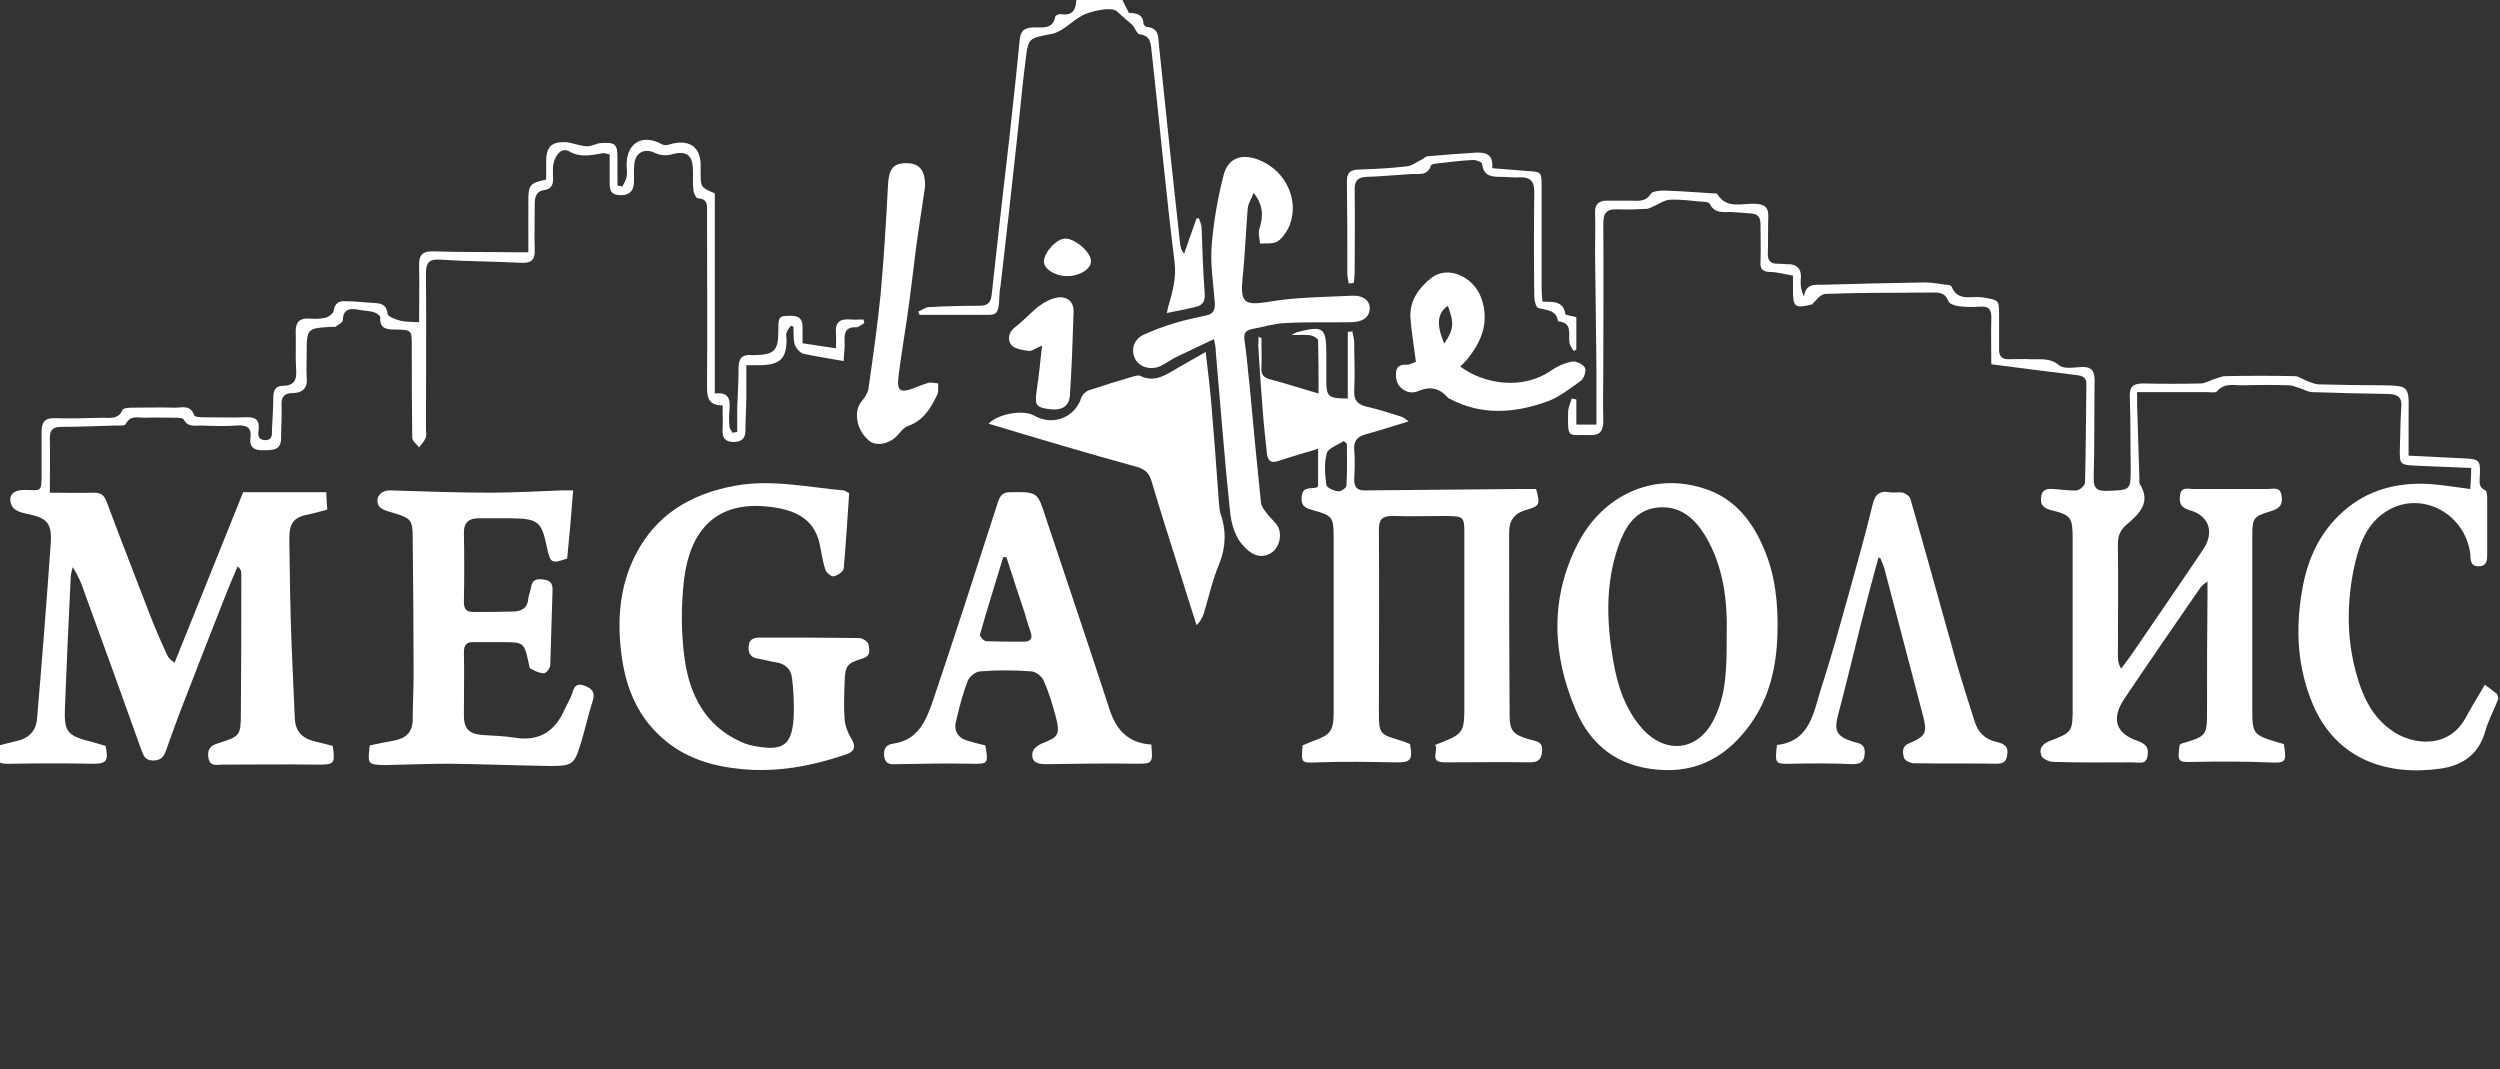
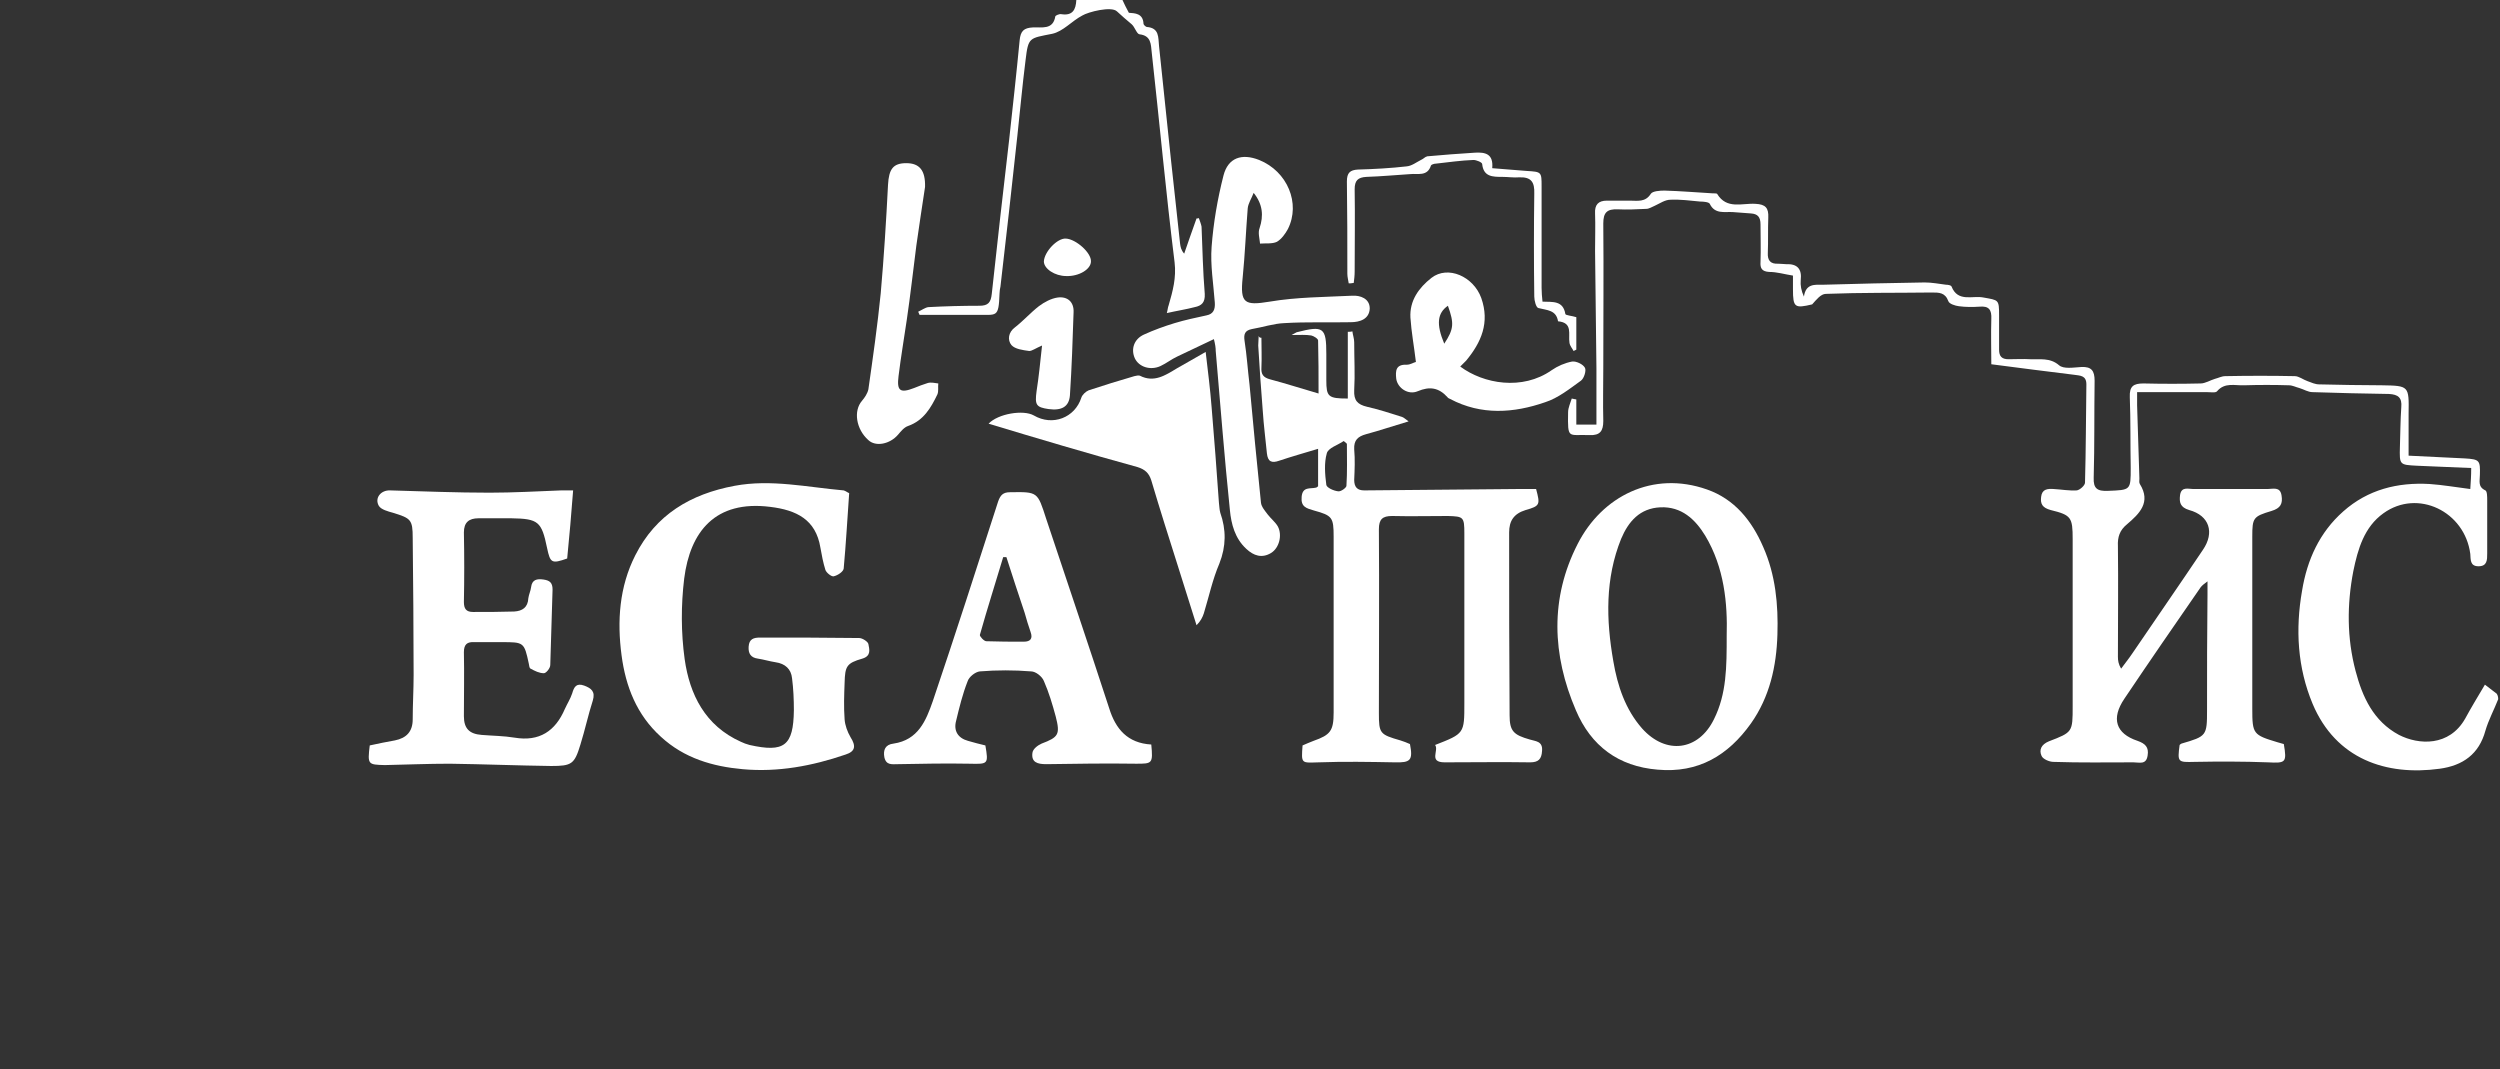
<svg xmlns="http://www.w3.org/2000/svg" width="547" height="234" viewBox="0 0 547 234" fill="none">
  <rect x="0" y="0" width="547" height="234" fill="#333333" stroke="none" />
  <g clip-path="url(#clip0_154_129)">
    <path d="M546.6 153C545.7 155.3 544.5 157.5 543.8 159.9C542.4 165 538.9 167.5 533.8 168.2C522.1 169.8 511.1 166.1 506 154C502.7 146.1 502.2 137.7 503.7 129.2C504.8 122.5 507.5 116.5 512.7 111.9C518.1 107.1 524.6 105.5 531.6 105.9C534.5 106.1 537.3 106.6 540.5 107C540.6 105.4 540.7 104.1 540.7 102.4C536.6 102.2 532.7 102.1 528.8 101.9C525 101.7 525 101.7 525.1 97.8C525.2 94.9 525.2 92 525.4 89.1C525.6 87 524.7 86.3 522.7 86.2C517.1 86.1 511.5 86 506 85.8C505 85.8 504.1 85.2 503.1 84.9C502.3 84.7 501.6 84.3 500.8 84.3C497.6 84.2 494.3 84.2 491.1 84.3C489 84.4 486.8 83.6 485.1 85.6C484.8 86 483.7 85.8 482.9 85.8C477.9 85.8 472.9 85.8 467.6 85.8C467.6 86.9 467.6 87.8 467.6 88.7C467.8 94 467.9 99.4 468.1 104.7C468.1 105.1 468 105.6 468.2 105.9C470.7 109.9 468.1 112.4 465.4 114.7C463.8 116 463.3 117.5 463.4 119.5C463.5 127.6 463.4 135.7 463.4 143.7C463.4 144.5 463.5 145.3 464.1 146.3C464.9 145.2 465.8 144.1 466.6 142.9C471.7 135.4 476.9 127.9 482 120.3C484.6 116.5 483.4 112.8 479 111.6C477 111 476.8 109.9 477 108.3C477.3 106.4 478.8 107 479.9 107C485.3 107 490.7 107 496.1 107C497.3 107 498.9 106.4 499.2 108.4C499.5 110.2 499 111.2 497 111.8C493 113 492.8 113.3 492.8 117.4C492.8 130 492.8 142.6 492.8 155.1C492.8 160.6 493 160.8 498.3 162.4C498.8 162.5 499.2 162.7 499.7 162.8C500.4 166.9 500.1 167 496.2 166.8C490.9 166.6 485.5 166.6 480.2 166.7C476.5 166.8 476.4 166.8 476.9 163C477 162.9 477.1 162.8 477.3 162.7C482.8 161.1 482.9 161 482.9 155.4C482.9 147 482.9 138.6 483 130.2C483 129.4 483 128.6 483 127.2C482.2 127.8 481.8 128.1 481.5 128.5C475.9 136.6 470.3 144.7 464.8 152.9C461.9 157.2 462.9 160.5 467.7 162.1C469.4 162.7 470.2 163.5 469.9 165.3C469.6 167.4 468.1 166.8 466.8 166.8C461 166.8 455.1 166.9 449.3 166.7C448.4 166.7 447 166.1 446.7 165.4C446.1 164.1 446.6 162.9 448.3 162.2C453.5 160.2 453.5 160.2 453.5 154.5C453.5 142.3 453.5 130.2 453.5 118C453.5 113.2 453.2 112.7 448.7 111.6C446.9 111.1 446.4 110.3 446.6 108.7C446.8 107 448 106.9 449.4 107C451.1 107.1 452.7 107.4 454.4 107.3C455.1 107.2 456.2 106.2 456.2 105.6C456.4 98.4 456.4 91.3 456.5 84.1C456.5 82.1 455.1 82.2 453.8 82C447.9 81.3 442 80.5 435.7 79.7C435.7 76.6 435.6 73.2 435.7 69.8C435.8 67.8 435.2 66.9 433.1 67.1C431.6 67.2 430.1 67.2 428.6 67C427.8 66.9 426.5 66.5 426.3 65.9C425.6 64 424.3 64 422.7 64C415 64.1 407.2 64 399.5 64.3C398.4 64.3 397.4 65.6 396.5 66.6C392.7 67.5 392.3 67.3 392.3 63.3C392.3 62.3 392.3 61.3 392.3 60.3C390.4 60 388.8 59.5 387.1 59.5C385.5 59.4 385.1 58.7 385.2 57.3C385.3 54.6 385.2 51.8 385.2 49.1C385.2 47.5 384.6 46.8 383.1 46.7C381.8 46.6 380.4 46.5 379.1 46.4C377.3 46.3 375.2 46.9 374.1 44.6C373.9 44.2 372.7 44.1 372 44.1C369.8 43.9 367.7 43.6 365.5 43.7C364.3 43.7 363.2 44.5 362.1 45C361.4 45.3 360.8 45.7 360.2 45.7C358.1 45.8 356 45.9 354 45.8C351.6 45.7 350.8 46.5 350.8 48.9C350.9 59.4 350.8 69.9 350.8 80.4C350.8 84.3 350.7 88.2 350.8 92.1C350.8 94.3 350.1 95.3 347.8 95.2C343.1 95 343 96.3 343.1 90.2C343.1 89.2 343.6 88.2 343.9 87.2C344.2 87.3 344.5 87.3 344.9 87.4C344.9 88.3 344.9 89.2 344.9 90C344.9 90.9 344.9 91.8 344.9 92.9C346.3 92.9 347.5 92.9 349.3 92.9C349.3 88.7 349.3 84.7 349.3 80.6C349.2 72 349.1 63.5 349 54.9C349 52.2 349.1 49.4 349 46.7C348.9 44.8 349.7 43.9 351.6 43.9C353.3 43.9 354.9 43.9 356.6 43.9C358.3 43.9 360 44.3 361.2 42.4C361.6 41.8 363.2 41.7 364.2 41.7C367.7 41.8 371.2 42.1 374.7 42.3C375 42.3 375.6 42.3 375.7 42.4C377.8 45.9 381.2 44.4 384.1 44.6C386.3 44.7 387 45.5 386.9 47.6C386.8 50.2 386.9 52.8 386.8 55.3C386.7 57 387.4 57.8 389.1 57.7C389.7 57.7 390.3 57.8 390.8 57.8C393.2 57.7 394.3 58.8 394 61.3C393.9 62.4 394.1 63.6 394.7 64.9C395.1 62 397.1 62.3 398.9 62.3C406.3 62.1 413.7 61.9 421.1 61.8C422.7 61.8 424.2 62.1 425.8 62.3C426.2 62.3 426.9 62.4 427 62.7C428.4 66.2 431.6 64.6 434 65.1C437.3 65.7 437.4 65.5 437.4 69C437.4 71.5 437.4 74 437.4 76.5C437.4 78 438 78.6 439.5 78.6C441.1 78.6 442.7 78.5 444.2 78.6C446.3 78.7 448.5 78.2 450.5 79.9C451.5 80.8 453.7 80.4 455.4 80.3C457.6 80.2 458.3 81.1 458.3 83.3C458.2 90.4 458.3 97.5 458.1 104.5C458 106.9 458.9 107.5 461.2 107.4C466.2 107.2 466.2 107.3 466.2 102.4C466.1 97.2 466.2 92.1 466 86.9C465.9 84.5 466.8 83.9 469 83.9C473.2 84 477.3 84 481.5 83.9C482.5 83.9 483.6 83.2 484.6 82.9C485.4 82.7 486.1 82.3 486.9 82.3C492 82.2 497.1 82.2 502.1 82.3C503 82.3 504 83.1 504.9 83.4C505.7 83.7 506.6 84.1 507.4 84.1C512 84.2 516.6 84.3 521.1 84.3C527.1 84.4 527.1 84.4 527 90.5C527 93.5 527 96.5 527 99.7C531.2 99.9 535.2 100.1 539.3 100.3C542.5 100.5 542.7 100.7 542.6 103.9C542.6 105.2 542.1 106.5 543.8 107.3C544.2 107.5 544.2 108.7 544.2 109.4C544.2 113.3 544.2 117.2 544.2 121.1C544.2 122.5 544.2 123.9 542.3 123.9C540.4 123.9 540.6 122.4 540.5 121.2C539.3 111.9 529 106.9 521.5 112.3C517.3 115.3 515.9 120.1 514.9 125C513.5 132.3 513.5 139.6 515.4 146.8C516.9 152.5 519.3 157.8 524.9 160.8C529.2 163 535.9 163.4 539.4 157.2C540.7 154.8 542.1 152.5 543.7 149.8C544.6 150.5 545.5 151.2 546.3 151.8C546.6 152.3 546.6 152.7 546.6 153Z" fill="white" />
    <path d="M245.6 0C246 0.9 246.4 1.7 247 2.8C248.3 2.9 250.1 2.9 250.2 5.2C250.2 5.4 250.6 5.8 250.9 5.9C253.7 6.1 253.4 8.2 253.6 10.1C254.5 18.4 255.3 26.6 256.2 34.9C256.9 41 257.5 47.1 258.2 53.3C258.3 54 258.4 54.7 259.1 55.5C260 52.9 260.9 50.3 261.8 47.8C262 47.8 262.2 47.8 262.3 47.7C262.5 48.3 262.8 49 262.9 49.6C263.1 54.5 263.2 59.4 263.6 64.3C263.7 66.2 262.9 66.9 261.4 67.2C259.5 67.7 257.5 68 255.3 68.5C255.5 67.8 255.5 67.3 255.7 66.8C256.6 63.7 257.4 60.8 257 57.4C255.1 42.1 253.7 26.8 252 11.5C251.8 9.7 251.9 7.8 249.3 7.5C248.7 7.4 248.3 5.9 247.6 5.3C246.5 4.4 245.5 3.5 244.4 2.5C243.2 1.3 238.1 2.6 236.8 3.4C234.5 4.6 232.6 6.9 230.2 7.4C225.2 8.4 225 8.1 224.4 13.1C223.7 18.6 223.2 24.2 222.6 29.7C221.4 40.7 220.2 51.7 218.9 62.7C218.8 63.2 218.7 63.7 218.7 64.2C218.5 69.7 218.1 68.8 213.7 68.9C209.5 68.9 205.4 68.9 201.2 68.9C201.1 68.7 201 68.4 200.9 68.2C201.6 67.9 202.4 67.3 203.1 67.2C206.8 67 210.6 66.9 214.3 66.9C216.2 66.9 216.8 66.2 217 64.3C218.2 53.1 219.5 41.8 220.8 30.6C221.6 23.3 222.4 16.1 223.1 8.8C223.3 6.8 224 6.1 226 6C227.9 5.9 230.4 6.6 230.9 3.6C230.9 3.4 231.8 3 232.2 3.1C234.7 3.5 235.4 2.1 235.5 0C238.9 0 242.3 0 245.6 0Z" fill="white" />
-     <path d="M91.7 70.5C91.7 66.1 91.8 62.1 91.7 58.1C91.6 55.7 92.6 54.9 94.9 55C100.8 55.2 106.7 55.1 112.6 55.2C113.5 55.2 114.4 55.2 115.6 55.2C115.6 51.2 115.6 47.5 115.6 43.8C115.6 40.5 116 40 119.5 39.3C119.5 38 119.5 36.7 119.5 35.4C119.5 32.2 120.6 31 123.7 31.1C125.2 31.2 126.7 31.9 128.3 32C129.4 32.1 130.5 31.3 131.6 31.3C134.7 31.1 135.1 31.6 135.1 34.6C135.1 36.6 135.1 38.6 135.1 40.6C135.5 40.7 135.8 40.7 136.2 40.8C136.5 40.1 137 39.4 137.1 38.6C137.3 37.8 137.1 36.9 137.1 36.1C137.1 31.2 140.6 29.2 144.9 31.6C145.3 31.8 146 31.8 146.5 31.6C150.4 30.4 153.5 31.8 153.3 36.6C153.3 36.9 153.3 37.3 153.3 37.6C153.3 41 153.3 41 156.4 42.3C156.4 49.5 156.4 56.9 156.4 64.2C156.4 71.4 156.4 78.7 156.4 86.1C159.6 85.7 159.8 87.5 159.6 89.8C159.5 91 159.5 92.1 159.6 93.3C159.6 93.8 160.1 94.3 160.3 94.7C160.6 94.6 160.9 94.6 161.3 94.5C161.3 92.8 161.3 91.1 161.3 89.4C161.4 86.4 161.6 83.4 161.6 80.4C161.6 78.3 162.5 77.5 164.5 77.7C164.7 77.7 165 77.7 165.2 77.7C169.4 77.6 170.3 76.7 170.3 72.5C170.3 69.1 170.4 69.1 173.2 69.1C174.9 69.1 175.6 69.9 175.6 71.5C175.6 72.7 175.6 73.9 175.6 75.1C178.1 75.5 180.2 75.8 182.9 76.2C182.9 75.1 183 74 182.9 72.9C182.7 70.6 183.7 69.7 186 69.9C187 70 187.9 69.9 188.9 69.9C189 70.2 189.1 70.4 189.1 70.7C188.5 71 187.9 71.6 187.4 71.6C185.2 71.5 184.7 72.6 184.8 74.5C184.9 76.2 184.6 77.8 184.6 79C181.3 78.4 178.5 78 175.8 77.4C175 77.2 174.2 76.2 173.9 75.4C173.5 74.2 173.7 72.8 173.6 71.5C173.4 71.4 173.2 71.3 173 71.3C172.7 71.8 172.3 72.2 172.1 72.8C171.9 73.2 172.1 73.8 172.1 74.3C172.1 78.4 170.7 79.8 166.5 79.9C165.6 79.9 164.7 79.9 163.3 79.9C163.3 82.3 163.3 84.5 163.3 86.7C163.3 89.2 163.1 91.7 163.1 94.2C163.1 96 162.2 96.7 160.5 96.7C158.7 96.7 158 95.8 158.1 94.1C158.2 92.4 158.1 90.6 158.1 88.7C155 88.7 154.7 87 154.7 84.6C154.8 71.9 154.7 59.3 154.7 46.6C154.7 45.1 155 43.5 152.7 43.4C152.3 43.4 151.7 42.1 151.7 41.4C151.5 39.9 151.7 38.4 151.6 36.9C151.5 33.8 150 32.9 146.9 33.8C145.8 34.1 144.4 34 143.4 33.5C141.2 32.4 139.1 33.2 138.8 35.8C138.6 37.2 138.8 38.6 138.7 40C138.6 41.9 137.6 42.8 135.6 42.7C133.5 42.6 133.4 41.4 133.4 39.9C133.4 37.9 133.4 35.9 133.4 33.8C132.8 33.7 132.4 33.5 132 33.5C129.5 33.9 127.1 34.6 124.5 33.1C122.9 32.2 121.5 33.9 121.1 35.8C120.9 36.8 121 37.8 121 38.8C121.1 40.3 120.7 41.4 119 41.6C117.4 41.8 117 43.1 117 44.6C117 47.9 116.9 51.3 117 54.6C117.1 56.8 116.3 57.6 114.1 57.5C108.1 57.2 102.1 57.2 96.1 56.8C93.9 56.7 93.2 57.5 93.2 59.7C93.3 71.1 93.2 82.5 93.2 93.9C93.2 94.6 93.4 95.3 93.1 95.9C92.8 96.6 92.2 97.2 91.7 97.9C91.2 97.2 90.2 96.5 90.2 95.8C90.1 89.1 90.1 82.5 90.1 75.8C90.1 72.2 90.1 72.2 86.6 72.1C84.7 72.1 83 72 83.2 69.4C83.2 69.1 82.4 68.5 81.8 68.3C80.8 68 79.7 68 78.6 67.8C76.6 67.4 75.1 67.5 75 70.1C75 70.6 74 71 73.4 71.5C73.3 71.6 73.1 71.5 72.9 71.5C67.1 71.8 67.1 71.8 67.1 77.5C67.1 79.2 67 80.8 67.1 82.5C67.4 84.9 66.2 86 64 86C62.2 86 61.5 86.9 61.6 88.7C61.7 91 61.5 93.4 61.5 95.7C61.6 98.6 59.6 98.5 57.6 98.5C55.6 98.6 54.5 97.8 54.8 95.8C55.1 93.5 54 93 51.9 93.1C49.2 93.3 46.6 93.2 43.9 93.1C42.6 93.1 41.1 93.5 40.2 91.8C40 91.4 39 91.4 38.3 91.4C36.1 91.4 33.8 91.3 31.6 91.4C30.1 91.4 28.5 90.8 27.5 92.8C27.3 93.2 26.1 93.1 25.4 93.1C21.4 93.2 17.4 93.4 13.4 93.4C11.6 93.4 10.9 94 10.9 95.9C11 99.6 10.9 103.4 10.9 107.8C14.3 107.8 17.4 107.9 20.6 107.8C22.1 107.8 22.8 108.4 23.3 109.7C26.4 118 29.6 126.2 32.8 134.5C33.9 137.4 35.2 140.3 36.5 143.2C36.8 143.8 37.1 144.3 38.2 145C43.1 132.8 48 120.6 53.2 107.7C58.6 107.7 64.8 107.7 71.4 107.7C71.4 108.7 71.5 110 71.6 111.5C70.2 111.9 69 112.2 67.8 112.5C64.4 113.1 63.3 114.2 63.3 117.9C63.4 125.6 63.5 133.4 63.8 141.1C64 146.4 64.3 151.8 64.5 157.1C64.6 159.9 66 161.5 68.8 162.2C70.2 162.5 71.5 162.9 72.8 163.2C73.4 167.2 73.1 167.3 69.4 167.3C62.5 167.2 55.6 167.3 48.7 167.3C47.4 167.3 45.9 167.8 45.6 165.8C45.3 164 46 163.1 47.8 162.6C52.5 161.1 52.7 161 52.7 156C52.8 145.8 52.8 135.7 52.8 125.5C52.8 125 52.7 124.6 52 123.9C51 126.2 50 128.6 49.1 130.9C46 138.7 43 146.5 40 154.2C38.7 157.5 37.6 160.7 36.4 164C35.9 165.5 35.3 166.4 33.5 166.4C31.7 166.4 31.4 165.3 30.9 164C26.8 152.5 22.6 140.9 18.4 129.4C17.8 127.6 17.1 125.9 15.9 124.1C15.8 124.7 15.6 125.2 15.5 125.8C15 135.5 14.6 145.3 14.2 155C14 160.2 14.8 161 20 162.3C21 162.6 22.1 162.9 23.1 163.2C23.8 166.6 23.3 167.2 19.9 167.1C14.3 167 8.7 167 3.2 167.1C-0.7 167.2 -0.8 167.2 -0.2 163.1C1.1 162.8 2.4 162.4 3.8 162.1C6.4 161.5 7.9 159.8 8.1 157.3C9.2 144.5 10.2 131.7 11.1 118.9C11.4 114.4 10.3 113.3 5.8 112.4C4.6 112.2 3 111.6 2.6 110.7C1.6 108.5 2.8 107.2 5.3 107.2C9 107.2 9.1 108 9.1 103.5C9.1 100.5 9.1 97.5 9.1 94.5C9.1 92.5 9.7 91.4 12 91.5C15.5 91.6 19 91.5 22.5 91.4C24.1 91.4 25.9 91.8 26.8 89.7C27 89.3 28.1 89.2 28.8 89.2C32 89.2 35.1 89.1 38.3 89.2C39.8 89.2 41.7 88.5 42.5 90.9C42.6 91.2 43.7 91.3 44.3 91.3C47.5 91.3 50.6 91.4 53.8 91.3C55.8 91.2 56.8 91.8 56.6 93.9C56.5 94.9 56.2 96.2 58 96.3C59.7 96.3 59.5 95 59.5 94C59.6 91.7 59.8 89.3 59.8 87C59.8 85.5 60.2 84.4 62 84.4C64.2 84.4 65 83.2 64.8 81C64.6 78.2 64.8 75.3 64.7 72.5C64.7 70.5 65.5 69.6 67.6 69.7C68.8 69.8 70.1 69.8 71.3 69.5C72 69.3 72.9 68.6 73 68C73.2 66.4 74.2 65.8 75.5 65.9C77.7 65.9 79.8 66.2 82 66.3C83.5 66.4 84.6 66.7 84.8 68.7C84.9 69.3 86.6 69.9 87.7 70.2C89.2 70.5 90.3 70.4 91.7 70.5Z" fill="white" />
    <path d="M276 73.9C276 76.1 276.1 78.3 276 80.4C275.9 81.9 276.4 82.6 277.9 83C281.3 83.9 284.7 85 288.5 86.1C288.5 82 288.5 78.3 288.4 74.5C288.4 74.1 287.4 73.5 286.9 73.4C285.7 73.2 284.4 73.3 282.6 73.3C283.3 72.9 283.5 72.8 283.7 72.7C289.6 71.2 290.2 71.6 290.2 77.5C290.2 79.4 290.2 81.3 290.2 83.2C290.2 86.8 290.6 87.2 294.9 87.2C294.9 82.4 294.9 77.5 294.9 72.6C295.2 72.6 295.6 72.6 295.9 72.5C296 73.3 296.3 74.1 296.3 74.9C296.3 78.4 296.5 81.9 296.3 85.4C296.2 87.6 297 88.5 299.1 89C301.7 89.6 304.2 90.4 306.7 91.2C307.1 91.3 307.5 91.7 308.2 92.2C304.8 93.2 301.9 94.2 298.9 95C297.1 95.5 296.2 96.3 296.3 98.3C296.5 100.5 296.4 102.8 296.3 105C296.3 106.6 297 107.3 298.5 107.3C309.6 107.2 320.7 107.1 331.7 107C333.2 107 334.7 107 336.1 107C337 110.4 337 110.7 333.8 111.6C331.2 112.4 330.2 114 330.2 116.5C330.2 129.8 330.2 143.2 330.3 156.5C330.3 160 331.2 160.8 334.7 161.8C335.9 162.2 337.6 162.1 337.4 164.3C337.3 166.1 336.6 166.8 334.8 166.8C328.6 166.7 322.3 166.8 316.1 166.8C312.5 166.8 314.9 164.2 314 163C320.4 160.5 320.4 160.5 320.4 153.9C320.4 141.5 320.4 129.1 320.4 116.7C320.4 113.1 320.2 113 316.8 112.9C312.7 112.9 308.6 113 304.6 112.9C302.5 112.9 301.7 113.6 301.7 115.8C301.8 129.2 301.7 142.6 301.7 156C301.7 160.5 301.9 160.7 306.4 162C307.1 162.2 307.8 162.5 308.5 162.8C309.2 166.4 308.6 166.9 305.1 166.8C299.6 166.7 294.1 166.6 288.6 166.8C284.7 166.9 284.7 167.2 285 163.1C285.7 162.8 286.6 162.4 287.4 162.1C291.1 160.8 291.8 159.9 291.8 155.9C291.8 143.1 291.8 130.2 291.8 117.4C291.8 113.2 291.5 112.8 287.5 111.7C285.8 111.2 284.6 110.9 284.8 108.7C285 106.4 286.7 107 287.9 106.7C288.1 106.7 288.2 106.5 288.4 106.4C288.4 103.9 288.4 101.2 288.4 98.2C285.4 99.1 282.6 99.9 279.9 100.8C278.2 101.4 277.4 101 277.2 99.2C276.9 96.1 276.5 93.1 276.3 90C275.9 85.2 275.6 80.4 275.3 75.6C275.3 74.9 275.4 74.2 275.4 73.5C275.5 73.9 275.8 73.9 276 73.9ZM294.7 97.1C294.5 96.9 294.3 96.7 294 96.5C292.7 97.4 290.6 98 290.3 99.2C289.7 101.3 289.9 103.8 290.2 106.1C290.3 106.7 291.8 107.4 292.8 107.5C293.4 107.6 294.6 106.7 294.6 106.3C294.8 103.2 294.7 100.2 294.7 97.1Z" fill="white" />
    <path d="M185.8 107.9C185.4 113.5 185.1 119 184.6 124.4C184.5 125.1 183.3 125.9 182.4 126.1C181.9 126.2 180.8 125.3 180.6 124.7C180.1 123.1 179.8 121.5 179.5 119.8C178.5 113.7 174.3 111.6 168.5 110.9C156.5 109.4 151 116.3 149.7 126.6C149 132.4 149 138.4 149.8 144.2C150.9 152 154.3 158.8 162.1 162.3C162.7 162.6 163.3 162.8 164 163C171.6 164.7 173.6 163.2 173.7 155.4C173.7 153.1 173.6 150.7 173.3 148.4C173.1 146.4 171.8 145.2 169.7 144.9C168.4 144.7 167.1 144.3 165.8 144.1C164.3 143.9 163.7 143 163.8 141.5C163.9 139.8 164.9 139.5 166.3 139.5C173.5 139.5 180.8 139.5 188 139.6C188.7 139.6 189.9 140.4 190 140.9C190.2 142 190.7 143.5 188.7 144.1C185.2 145.1 184.9 145.8 184.8 149.4C184.7 152.1 184.6 154.7 184.8 157.4C184.9 158.7 185.4 160.1 186.1 161.3C187.3 163.2 187.2 164.4 185 165.1C177.7 167.6 170.2 169 162.5 168.3C155.9 167.7 149.7 165.9 144.6 161.2C139.3 156.4 136.9 150.2 136 143.4C135 135.9 135.5 128.4 139 121.5C143.5 112.6 151.1 108.1 160.7 106.3C168.7 104.8 176.6 106.6 184.6 107.3C185 107.4 185.5 107.8 185.8 107.9Z" fill="white" />
    <path d="M80.9 163.1C82.8 162.7 84.6 162.3 86.4 162C88.9 161.5 90.3 160.1 90.3 157.4C90.3 154.2 90.5 150.9 90.5 147.7C90.5 137.7 90.4 127.7 90.3 117.7C90.3 113.7 89.9 113.4 86 112.2C84.9 111.9 83.4 111.5 82.9 110.7C81.9 109 83.3 107.2 85.4 107.3C92.6 107.5 99.9 107.8 107.1 107.8C112.3 107.8 117.6 107.5 122.8 107.3C123.6 107.3 124.4 107.3 125.4 107.3C125 112.4 124.6 117.3 124.1 122.2C120.7 123.4 120.4 123.2 119.7 119.9C118.5 114.1 117.8 113.5 111.9 113.4C109.5 113.4 107.1 113.4 104.7 113.4C102.6 113.4 101.5 114.3 101.5 116.5C101.6 121.6 101.6 126.7 101.5 131.7C101.5 133.2 102 133.9 103.5 133.9C106.5 133.9 109.5 133.9 112.5 133.8C114.3 133.7 115.5 132.9 115.6 130.9C115.7 130.1 116.1 129.3 116.2 128.5C116.4 126.8 117.5 126.6 118.9 126.8C120.3 127 120.9 127.5 120.9 129C120.7 134.5 120.6 140 120.4 145.5C120.4 146.2 119.5 147.3 119 147.3C118 147.3 117 146.8 116.1 146.3C115.8 146.2 115.8 145.6 115.7 145.2C114.7 140.5 114.6 140.5 109.8 140.5C107.8 140.5 105.8 140.5 103.8 140.5C102.2 140.4 101.5 141 101.5 142.7C101.6 147.4 101.5 152 101.5 156.7C101.5 159.4 102.7 160.6 105.4 160.8C107.8 161 110.2 161 112.6 161.4C118 162.3 121.5 160 123.6 155.1C124.1 154 124.8 152.9 125.2 151.7C125.6 150.3 126.1 149.4 127.8 150C129.4 150.6 130.3 151.3 129.7 153.3C128.7 156.4 128 159.7 127 162.9C125.7 167.2 125.1 167.6 120.6 167.6C113.2 167.5 105.8 167.2 98.4 167.1C93.7 167.1 88.9 167.3 84.2 167.4C80.5 167.3 80.4 167.3 80.9 163.1Z" fill="white" />
    <path d="M388.9 138.8C388.7 145.8 387.2 152.5 383.1 158.3C378.1 165.3 371.6 169.2 362.7 168.4C354.1 167.7 348.1 163.2 344.8 155.4C339.6 143.3 339.1 130.9 345.2 119C350.5 108.6 361.6 102.9 373.5 107.1C379.5 109.2 383.3 113.9 385.8 119.7C388.5 125.8 389.1 132.3 388.9 138.8ZM377.8 139.1C378 132.1 377.3 124.2 373.1 117.2C370.9 113.6 367.9 110.8 363.3 111C358.8 111.2 356.3 114.1 354.7 117.9C351.2 126.6 351.4 135.6 353 144.7C353.9 150 355.6 155.2 359.3 159.4C364.5 165.2 371.6 164.3 375 157.4C377.8 151.8 377.8 145.9 377.8 139.1Z" fill="white" />
    <path d="M251.9 162.9C252.3 167.1 252.1 167.1 248.6 167.1C242 167 235.5 167.1 228.9 167.2C227 167.2 225.6 166.8 225.9 164.7C226 163.9 227 163.1 227.9 162.7C231.6 161.3 232 160.7 231 156.8C230.3 154.2 229.5 151.5 228.4 149C228 148 226.6 146.9 225.6 146.9C221.9 146.6 218.1 146.6 214.4 146.9C213.4 147 212 148.1 211.7 149.1C210.6 151.9 209.9 154.8 209.2 157.7C208.6 159.9 209.6 161.5 211.8 162.1C213.1 162.5 214.4 162.8 215.6 163.1C216.3 167.2 216.2 167.2 212.2 167.1C207 167 201.7 167.1 196.5 167.2C195.2 167.2 193.9 167.5 193.5 165.7C193.2 164.1 193.7 162.9 195.5 162.7C200.9 161.9 202.6 157.7 204.1 153.4C209 138.9 213.7 124.3 218.4 109.7C218.9 108.3 219.5 107.7 221 107.7C227.1 107.6 227 107.6 228.9 113.5C233.5 127.3 238.2 141.2 242.7 155C244.1 159.5 246.7 162.6 251.9 162.9ZM220.2 121.9C220 121.9 219.7 121.9 219.5 121.9C217.8 127.6 216 133.2 214.4 138.9C214.3 139.2 215.3 140.3 215.8 140.3C218.5 140.4 221.3 140.4 224 140.4C225.5 140.4 226 139.7 225.5 138.3C225 136.9 224.6 135.5 224.2 134.1C222.8 130 221.5 125.9 220.2 121.9Z" fill="white" />
    <path d="M216.3 92.7C218.4 90.5 223.9 89.6 226.2 90.9C230.3 93.3 235.2 91.4 236.6 87C236.8 86.4 237.5 85.7 238.2 85.4C241.5 84.3 244.8 83.3 248.2 82.3C248.6 82.2 249.1 82.1 249.4 82.2C252.5 83.8 255 82.1 257.5 80.6C259.4 79.5 261.4 78.4 263.8 77C264.3 81.3 264.8 85.2 265.1 89.1C265.7 96.1 266.2 103 266.7 110C266.8 110.7 266.8 111.5 267 112.2C268.3 115.9 268.3 119.5 266.8 123.3C265.3 126.8 264.5 130.6 263.4 134.2C263.1 135.1 262.7 135.9 261.8 136.8C260.5 132.6 259.1 128.3 257.8 124.1C255.8 117.8 253.8 111.5 251.9 105.1C251.4 103.5 250.5 102.7 248.9 102.2C238 99.2 227.2 96 216.3 92.7Z" fill="white" />
    <path d="M265.6 74.2C262.7 75.6 260.1 76.8 257.6 78C256.3 78.6 255.2 79.5 253.9 80.1C251.7 81.1 249.2 80.3 248.3 78.4C247.4 76.4 248.1 74.2 250.3 73.2C252.5 72.2 254.7 71.4 257 70.7C259.3 70 261.7 69.5 264 69C265.5 68.7 265.9 67.7 265.8 66.2C265.5 62.1 264.8 58 265.1 54C265.5 48.7 266.4 43.5 267.7 38.4C268.7 34.5 271.7 33.5 275.5 35C281.7 37.5 284.6 44.5 281.8 50.1C281.2 51.2 280.4 52.3 279.4 52.9C278.4 53.4 276.9 53.2 275.7 53.3C275.6 52.2 275.2 50.9 275.6 49.9C276.5 47.2 276.3 44.7 274.3 42.2C273.8 43.5 273.1 44.5 273 45.6C272.6 50.6 272.4 55.7 271.9 60.7C271.3 66.4 272.3 66.9 277.8 66C283.7 65 289.8 65 295.9 64.7C297.6 64.6 299.7 65.3 299.7 67.5C299.6 69.8 297.6 70.5 295.5 70.5C290.7 70.6 285.9 70.4 281 70.7C278.6 70.8 276.3 71.6 273.9 72C272.4 72.3 272.1 73.1 272.3 74.5C272.8 77.7 273 80.9 273.4 84.2C274.2 92.8 275 101.4 275.9 110C276 110.9 276.8 111.8 277.4 112.6C278.1 113.5 279.1 114.3 279.6 115.2C280.6 117.1 279.9 119.9 278.1 121C276.1 122.2 274.3 121.6 272.7 120.1C270.2 117.8 269.4 114.7 269.1 111.6C267.9 100 267 88.4 266 76.8C266 76.1 265.9 75.4 265.6 74.2Z" fill="white" />
-     <path d="M411 122C409.7 126.8 408.4 131.6 407.2 136.4C405.5 143.2 403.9 149.9 402.1 156.7C401.3 159.9 401.9 161.1 405.2 162.2C406.3 162.6 408 162.5 408 164.5C408 166.3 407.5 167.2 405.4 167.2C401 167 396.6 167 392.2 167.1C388.4 167.2 388.3 167.2 388.8 163C396.1 162.2 396.8 155.8 398.5 150.5C400.7 143.7 402.6 136.8 404.5 130C406.3 123.5 408.1 117.1 409.7 110.5C410.2 108.4 411 107.3 413.4 107.7C414.4 107.9 415.4 107.6 416.4 107.8C417 108 417.9 108.6 418 109.2C421.4 120.9 424.6 132.7 427.9 144.4C429.2 148.9 430.6 153.3 432 157.7C432.7 160.1 434.2 161.7 436.7 162.3C438 162.6 439.5 163 439.2 165C439 166.6 438.5 167.1 436.8 167.1C430.8 167 424.8 167.1 418.8 167C418 167 416.7 166.4 416.6 165.8C416.3 164.7 416 163.3 417.8 162.6C421.5 161 421.7 160.3 420.7 156.4C417.9 145.7 415.1 135.1 412.3 124.4C412.1 123.6 411.7 122.9 411.4 122.1C411.4 122.1 411.2 122.1 411 122Z" fill="white" />
    <path d="M319.5 80.2C324.6 84 333.1 85.5 339.5 81C340.8 80.1 342.4 79.4 344 79.1C344.9 79 346.4 79.7 346.8 80.5C347.1 81.1 346.6 82.8 345.9 83.3C343.4 85.1 340.9 87.1 338.1 88C331.2 90.4 324.1 90.9 317.3 87.3C317.1 87.2 316.8 87.1 316.7 86.9C314.8 84.8 312.8 84.5 310.2 85.6C308.1 86.5 305.8 84.9 305.5 82.9C305.3 81.1 305.4 79.7 307.8 79.8C308.6 79.8 309.3 79.3 309.8 79.2C309.4 75.8 308.8 72.6 308.6 69.5C308.4 65.8 310.4 63 313.2 60.8C316.8 58 322.4 60.5 324.1 65.2C326 70.6 324.1 74.9 320.8 78.9C320.4 79.3 320 79.7 319.5 80.2ZM316 75.2C318.1 72 318.2 70.8 316.8 66.9C314.5 68.5 314.2 70.9 316 75.2Z" fill="white" />
    <path d="M202.4 40.9C201.8 45 201.1 49.3 200.5 53.7C199.8 59.1 199.2 64.6 198.4 70C197.8 74.1 197.1 78.2 196.6 82.3C196.2 85.5 196.9 86.1 200 84.9C201 84.5 202 84.1 203 83.8C203.7 83.6 204.5 83.8 205.3 83.9C205.2 84.7 205.4 85.6 205.1 86.3C203.7 89.2 202.1 92 198.7 93.2C197.8 93.5 197.1 94.4 196.5 95.1C194.7 97.2 191.6 97.8 190 96.3C187.3 93.9 186.7 89.9 188.6 87.7C189.2 87 189.8 86.1 190 85.2C191 78.2 192 71.2 192.7 64.2C193.4 56.3 193.9 48.3 194.3 40.4C194.5 37 195.4 35.7 198.3 35.7C201.2 35.7 202.5 37.3 202.4 40.9Z" fill="white" />
    <path d="M228 75.6C226.6 76.2 225.8 76.8 225.2 76.8C223.8 76.6 222.1 76.4 221.3 75.5C220.4 74.4 220.6 72.7 222.1 71.6C223.9 70.2 225.5 68.4 227.3 67C228.5 66.1 230 65.3 231.4 65.1C233.6 64.8 235 66.1 234.9 68.3C234.7 74.4 234.5 80.4 234.1 86.5C233.9 89 232.3 89.9 229.4 89.5C226.7 89.1 226.4 88.6 226.8 85.6C227.3 82.4 227.6 79.3 228 75.6Z" fill="white" />
    <path d="M295.1 62C295 61.3 294.8 60.6 294.8 59.9C294.8 53.2 294.8 46.4 294.7 39.7C294.7 37.8 295.4 37.2 297.1 37.1C300.7 37 304.3 36.8 307.8 36.4C308.9 36.3 309.9 35.5 310.9 35C311.4 34.8 311.8 34.3 312.3 34.2C315.8 33.9 319.3 33.6 322.8 33.4C324.9 33.3 326.8 33.6 326.5 36.8C329.1 37 331.5 37.2 334 37.4C337.3 37.6 337.3 37.6 337.3 40.8C337.3 48.2 337.3 55.6 337.3 63C337.3 64 337.4 65 337.5 66C339.7 66.1 342 65.7 342.5 68.7C342.5 69 344 69.1 344.9 69.4C344.9 71.7 344.9 74.1 344.9 76.5C344.7 76.6 344.5 76.7 344.3 76.8C344 76.2 343.5 75.7 343.4 75C343.1 73.1 344.2 70.6 340.9 70.3C340.5 67.8 338.5 67.9 336.6 67.4C336.1 67.3 335.7 65.8 335.7 64.9C335.6 57.4 335.6 49.9 335.7 42.4C335.8 39.8 335 38.7 332.4 38.8C331.2 38.9 329.9 38.7 328.7 38.7C326.6 38.7 324.6 38.7 324.3 35.9C324.3 35.5 323 35 322.4 35C319.7 35.1 316.9 35.5 314.2 35.8C313.8 35.8 313.2 36 313.1 36.2C312.3 38.7 310.2 37.9 308.5 38.1C305.3 38.3 302.2 38.6 299 38.7C297.1 38.8 296.4 39.5 296.4 41.4C296.5 47.4 296.4 53.4 296.4 59.4C296.4 60.3 296.3 61.1 296.2 61.9C295.7 62 295.4 62 295.1 62Z" fill="white" />
    <path d="M233.3 60.4C230.8 60.4 228.4 58.8 228.4 57.2C228.5 55.1 231.3 52.1 233.2 52.2C235.4 52.3 238.8 55.3 238.7 57.2C238.7 58.9 236.1 60.5 233.3 60.4Z" fill="white" />
  </g>
  <defs>
    <clipPath id="clip0_154_129">
      <rect width="546.6" height="233.3" fill="white" />
    </clipPath>
  </defs>
</svg>